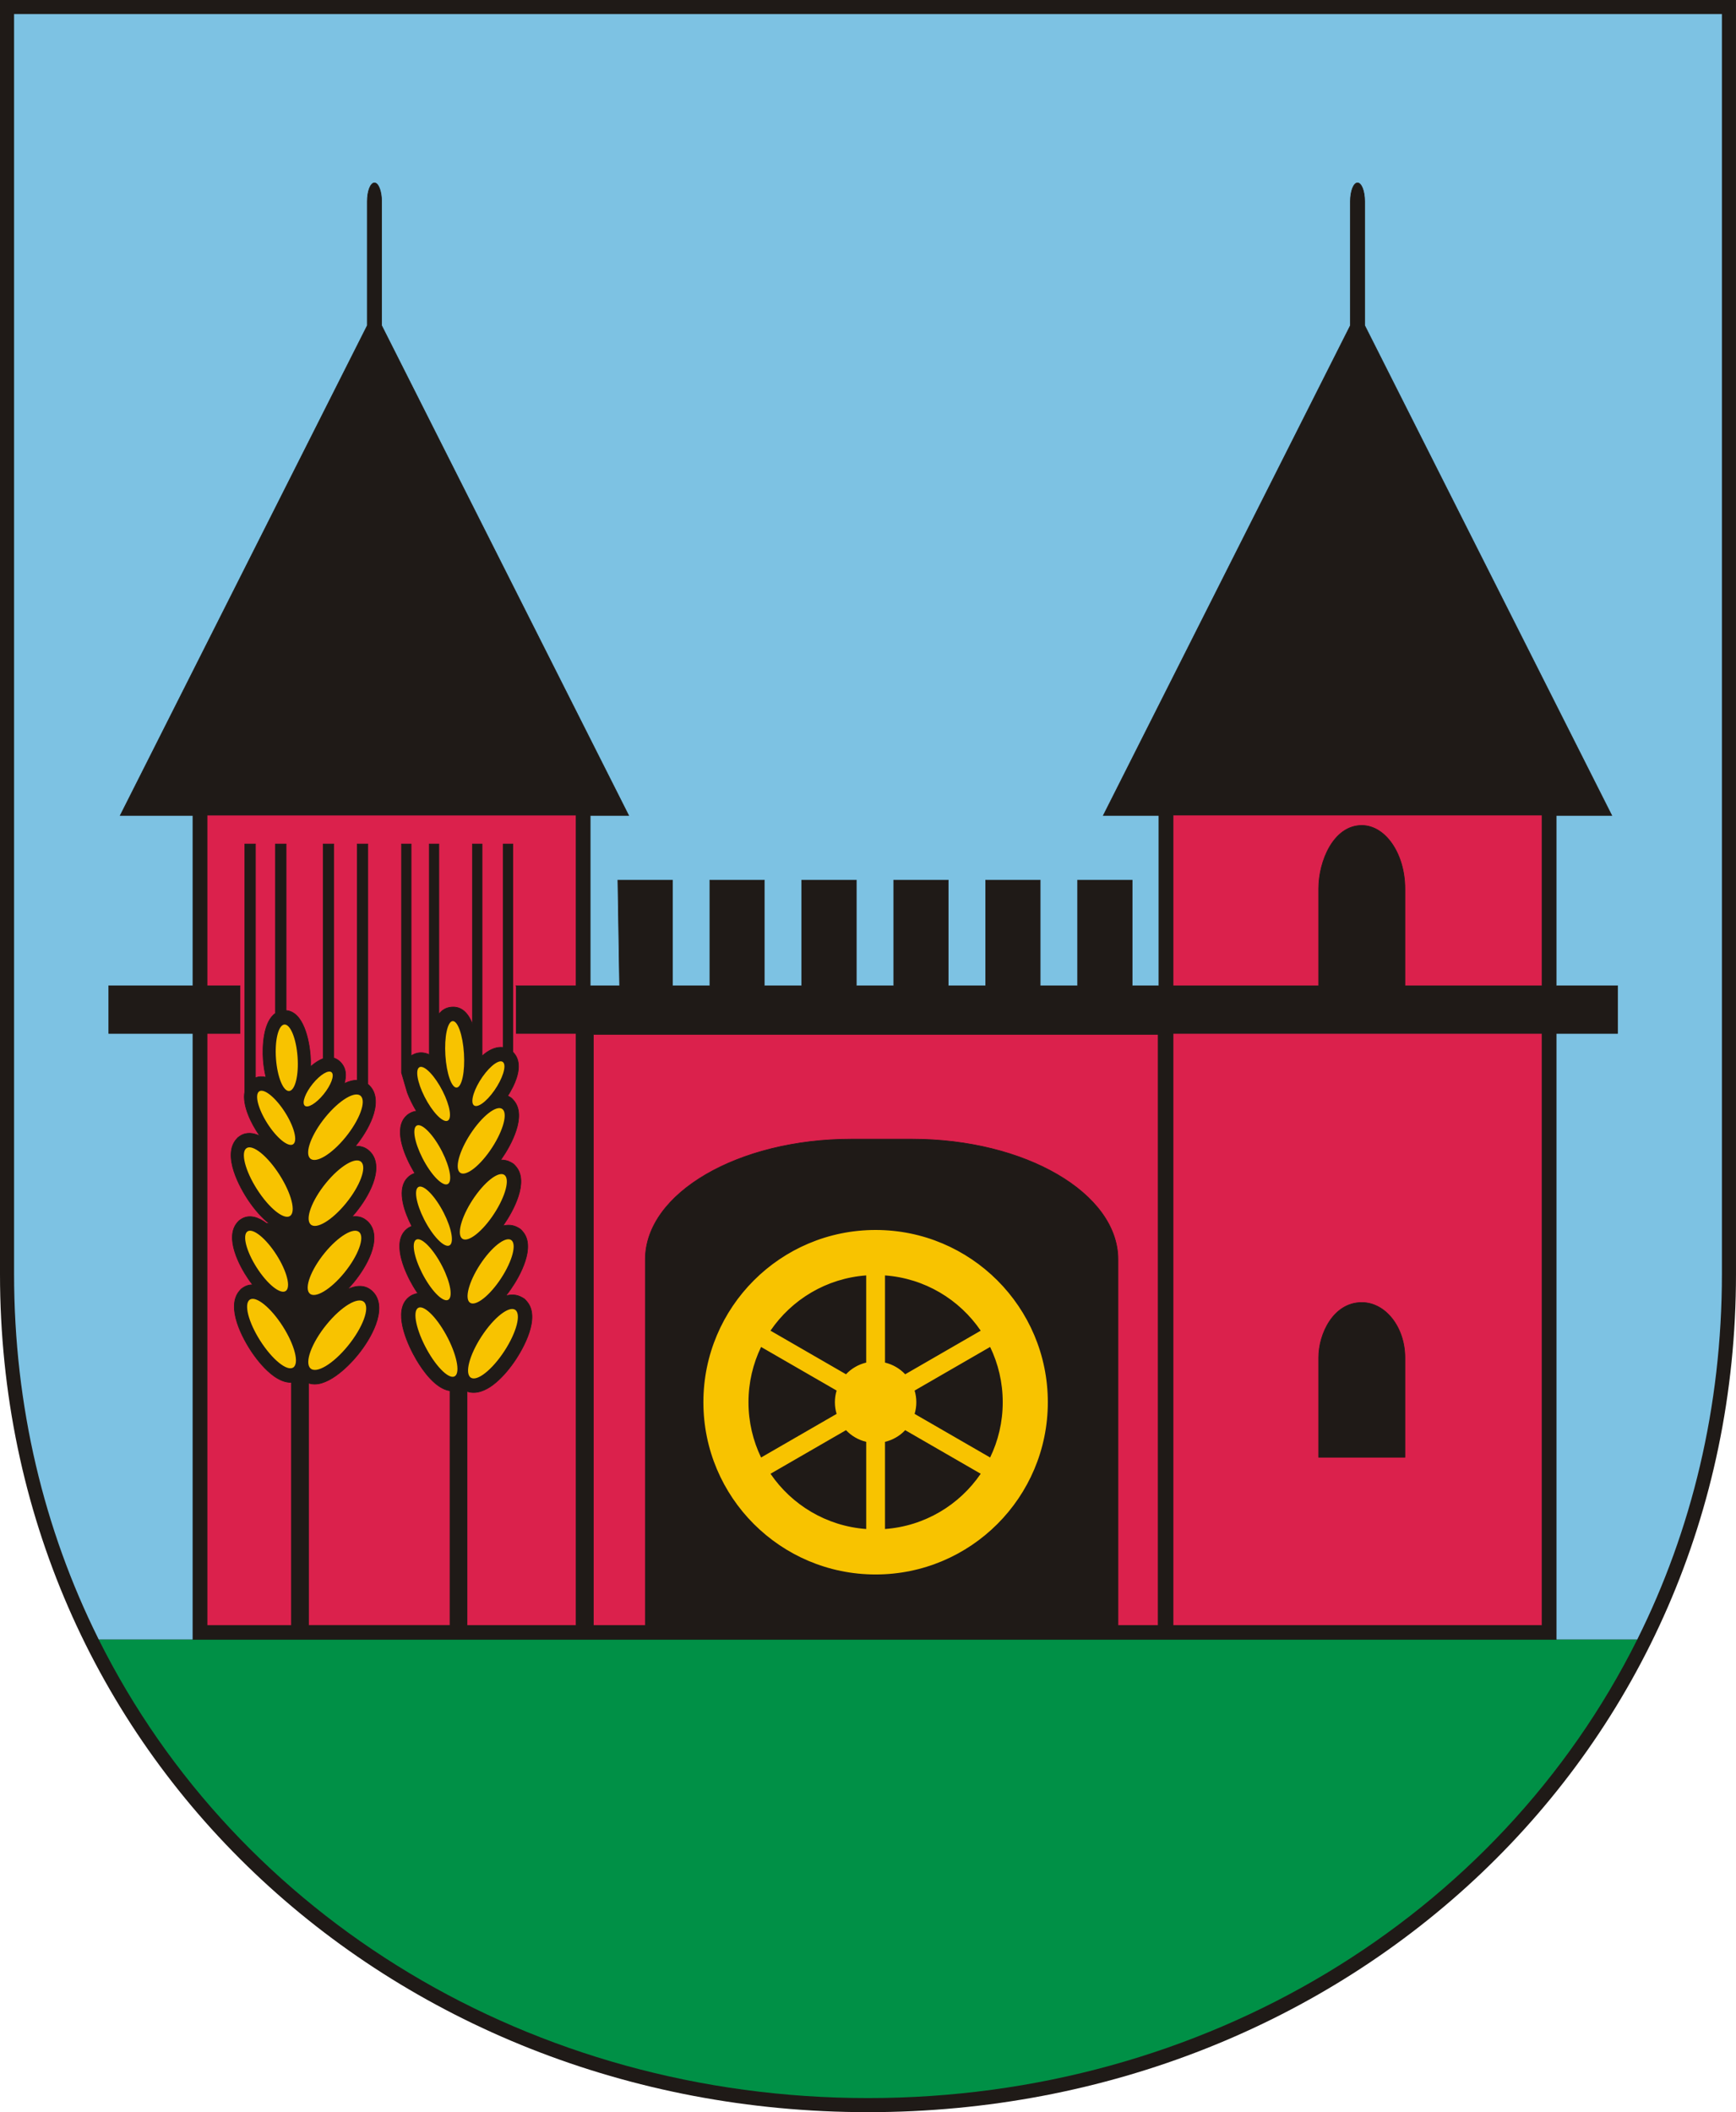
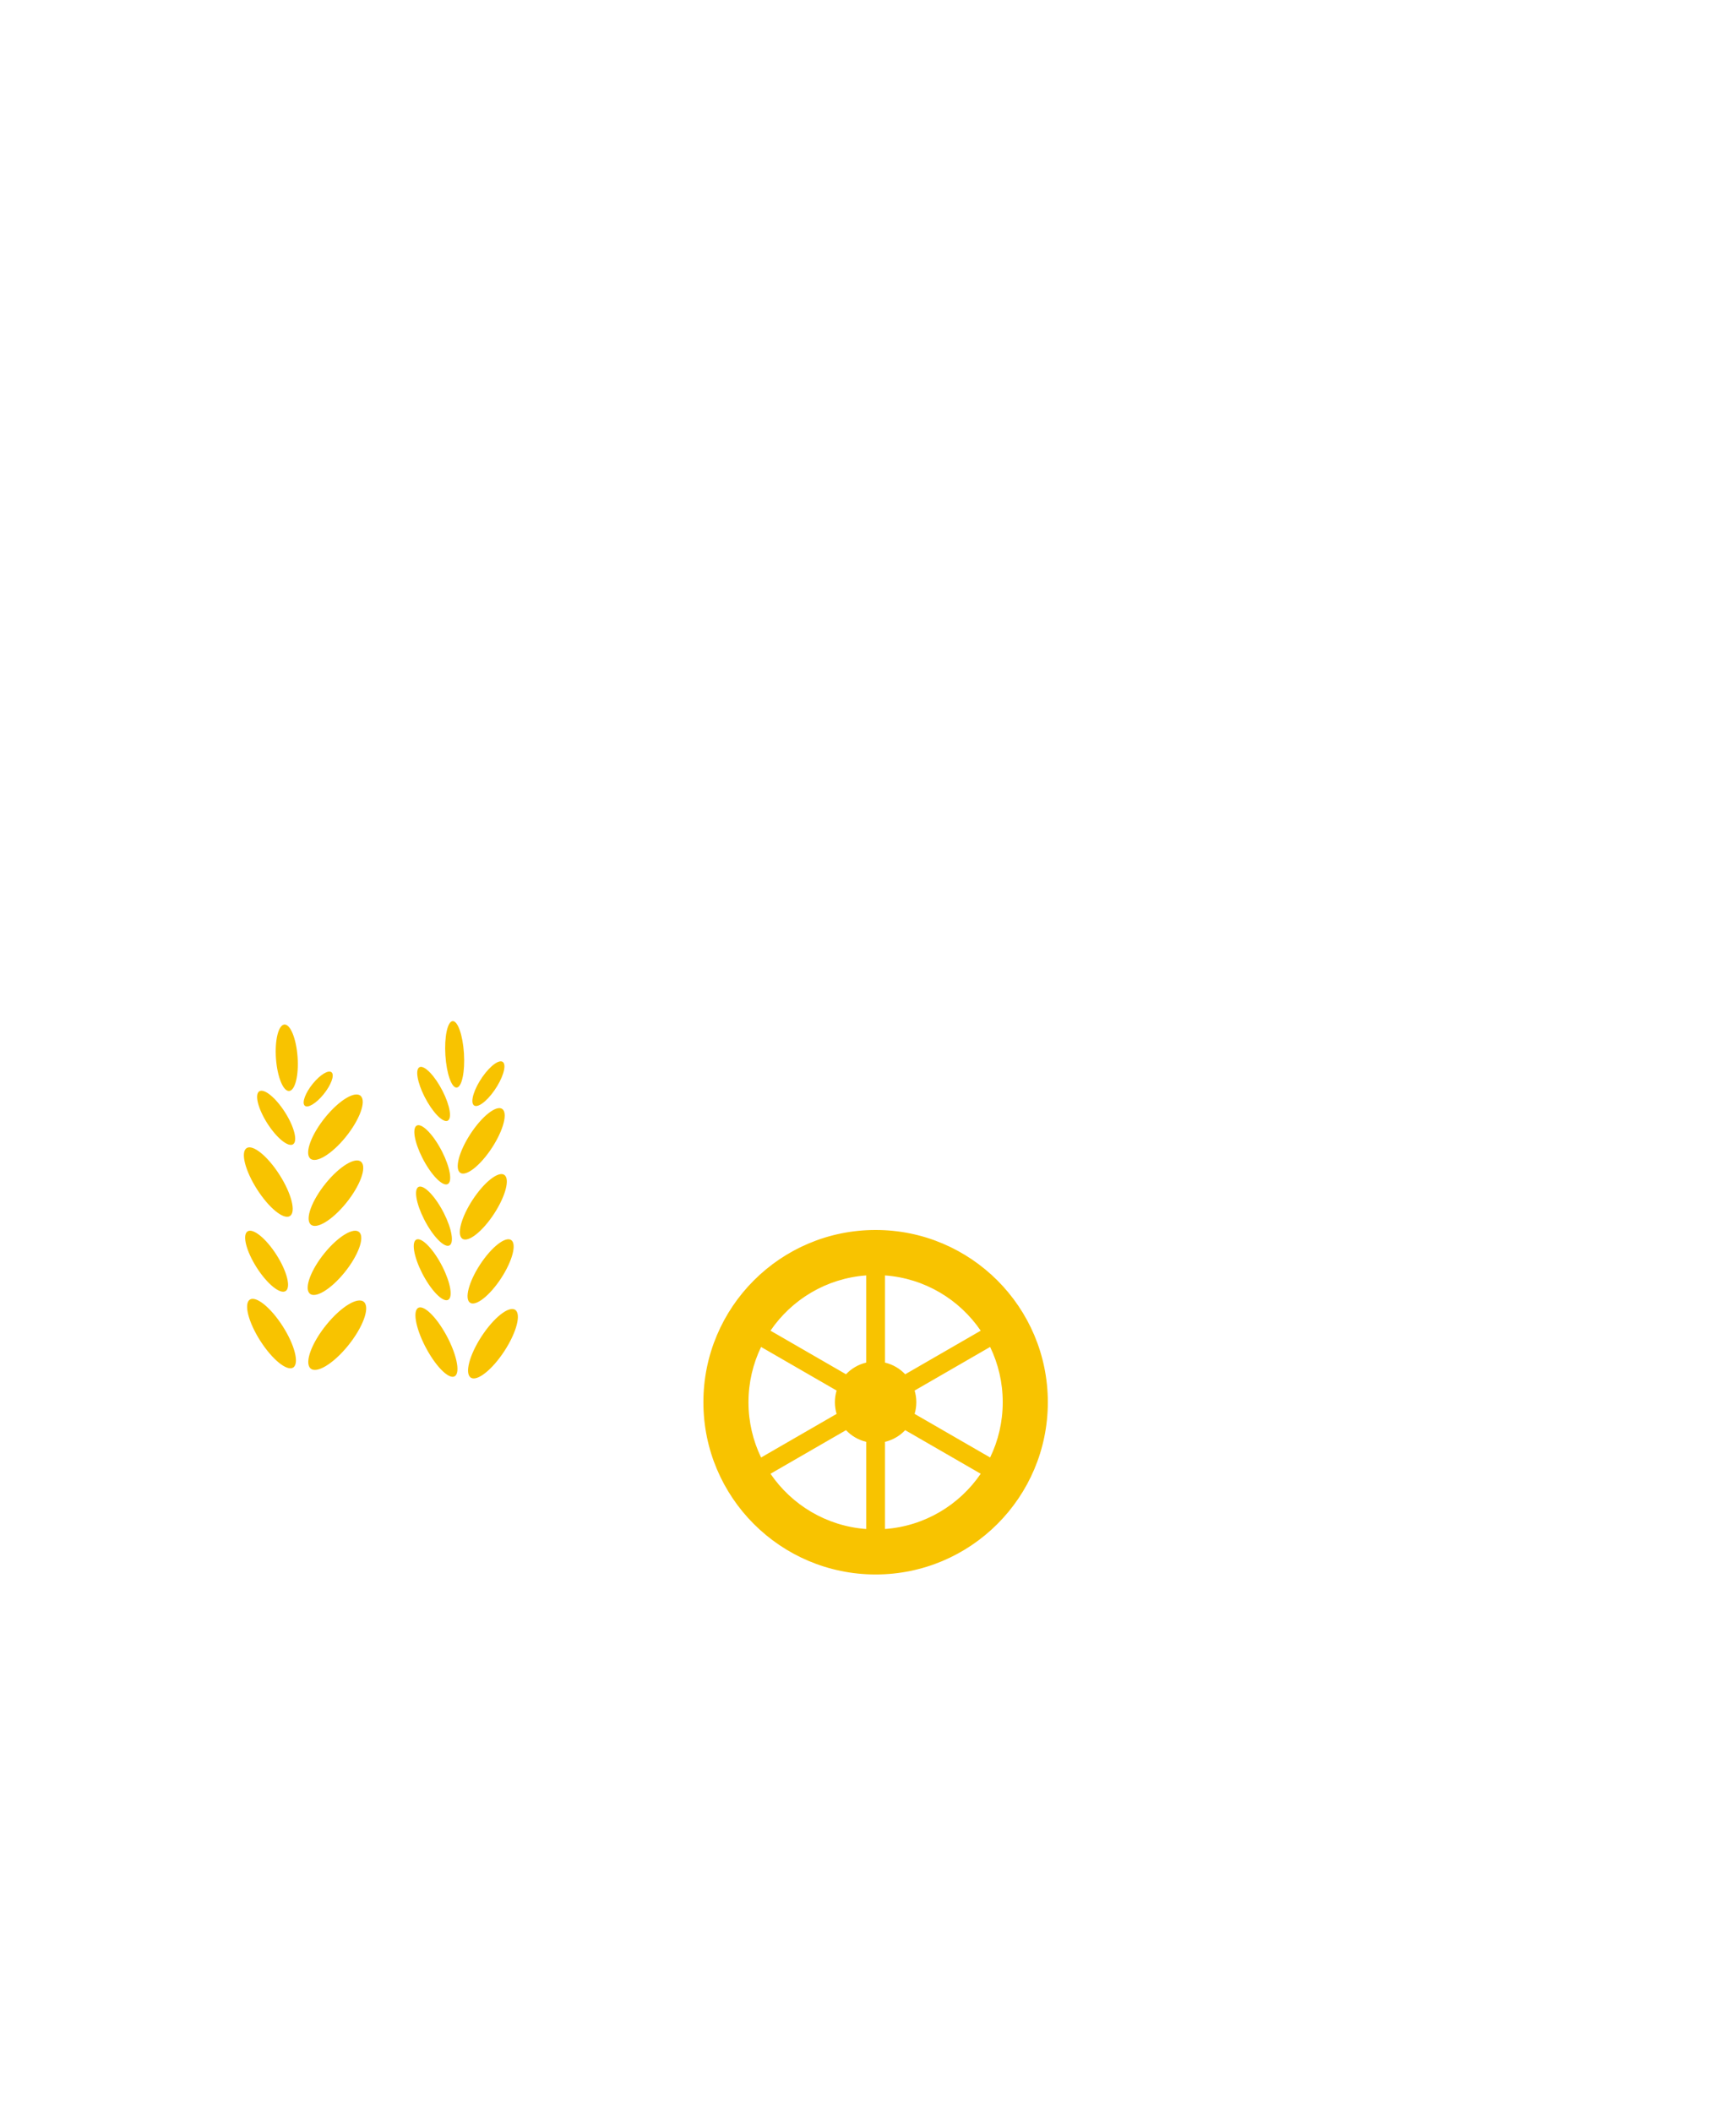
<svg xmlns="http://www.w3.org/2000/svg" xml:space="preserve" width="209mm" height="254.247mm" style="shape-rendering:geometricPrecision; text-rendering:geometricPrecision; image-rendering:optimizeQuality; fill-rule:evenodd; clip-rule:evenodd" viewBox="0 0 209 254.248">
  <defs>
    <style type="text/css">
   
    .str0 {stroke:#1F1A17;stroke-width:0.076}
    .fil3 {fill:none}
    .fil0 {fill:#1F1A17}
    .fil5 {fill:#DB214C}
    .fil4 {fill:#F8C300}
    .fil1 {fill:#009046}
    .fil2 {fill:#7DC2E3}
   
  </style>
  </defs>
  <g id="Warstwa_x0020_1">
    <g id="_176524936">
-       <path id="_417940752" class="fil0" d="M2.29677e-015 -4.26048e-015l209 0c0,31.675 0,121.675 0,153.35 0,57.699 -46.801,100.898 -104.5,100.898 -57.699,0 -104.5,-43.199 -104.5,-100.898 0,-31.675 0,-121.675 0,-153.35z" />
-       <path id="_423168528" class="fil1" d="M11.883 197.348c16.712,33.495 52.16,55.205 92.617,55.205 40.458,0 75.905,-21.71 92.616,-55.205l-185.233 0z" />
-       <path id="_417833576" class="fil2" d="M1.694 1.694c0,50.552 0,101.104 0,151.656 0,15.996 3.637,30.795 10.103,43.822 0.029,0.058 0.057,0.118 0.086,0.177l11.348 0 0 -72.948 -10.132 0 0 -5.74 10.132 0 0 -20.501 -8.755 0 15.302 -30.341 14.443 -28.637 0 -14.951c0,-1.218 0.387,-2.215 0.859,-2.215l0 0c0.473,0 0.859,0.997 0.859,2.215l0 14.951 14.443 28.637 15.302 30.341 -4.628 0 0 20.501 3.538 0 -0.205 -12.71 6.56 0 0 12.71 4.51 0 0 -12.71 6.56 0 0 12.71 4.51 0 0 -12.71 6.56 0 0 12.71 4.51 0 0 -12.71 6.56 0 0 12.71 4.51 0 0 -12.71 6.56 0 0 12.71 4.51 0 0 -12.71 6.56 0 0 12.71 3.224 0 0 -20.501 -6.691 0 15.302 -30.341 14.443 -28.637 0 -14.951c0,-1.218 0.387,-2.215 0.859,-2.215l0 0c0.473,0 0.859,0.997 0.859,2.215l0 14.951 14.443 28.637 15.302 30.341 -6.691 0 0 20.501 7.385 0 0 5.74 -7.385 0 0 72.948 9.766 0 0.017 -0.034c6.51,-13.06 10.173,-27.91 10.173,-43.964 0,-50.552 0,-101.104 0,-151.656l-205.612 0z" />
-       <path id="_184847000" class="fil3 str0" d="M164.297 39.181l14.443 28.637 15.302 30.341 -6.691 0 0 20.501 7.385 0 0 5.74 -7.385 0 0 72.949c-54.707,0 -109.413,0 -164.12,0l0 -72.949 -10.132 0 0 -5.74 10.132 0 0 -20.501 -8.755 0 15.302 -30.341 14.443 -28.637 0 -14.951c0,-1.218 0.387,-2.215 0.859,-2.215l0 0c0.473,0 0.859,0.997 0.859,2.215l0 14.951 14.443 28.637 15.302 30.341 -4.628 0 0 20.501 3.538 0 -0.205 -12.71 6.56 0 0 12.71 4.51 0 0 -12.71 6.56 0 0 12.71 4.51 0 0 -12.71 6.56 0 0 12.71 4.51 0 0 -12.71 6.56 0 0 12.71 4.51 0 0 -12.71 6.56 0 0 12.71 4.51 0 0 -12.71 6.56 0 0 12.71 3.224 0 0 -20.501 -6.691 0 15.302 -30.341 14.443 -28.637 0 -14.951c0,-1.218 0.387,-2.215 0.859,-2.215l0 0c0.473,0 0.859,0.997 0.859,2.215l0 14.951z" />
      <path id="_340377544" class="fil4" d="M62.135 157.767c0.615,0.702 -0.135,3.054 -1.673,5.253 -1.539,2.198 -3.284,3.412 -3.898,2.709 -0.615,-0.702 0.136,-3.054 1.673,-5.253 1.539,-2.198 3.284,-3.412 3.898,-2.709zm-0.493 -8.41c0.569,0.65 -0.125,2.826 -1.548,4.86 -1.424,2.034 -3.038,3.157 -3.606,2.507 -0.569,-0.65 0.125,-2.826 1.548,-4.86 1.424,-2.034 3.039,-3.156 3.607,-2.506zm-0.826 -7.842c0.58,0.662 -0.128,2.88 -1.578,4.953 -1.451,2.073 -3.096,3.217 -3.675,2.554 -0.579,-0.662 0.128,-2.88 1.578,-4.953 1.451,-2.073 3.097,-3.217 3.675,-2.554zm-0.256 -7.94c0.58,0.662 -0.128,2.88 -1.578,4.953 -1.451,2.073 -3.096,3.217 -3.675,2.554 -0.579,-0.662 0.128,-2.88 1.578,-4.953 1.451,-2.073 3.096,-3.217 3.675,-2.554zm-10.365 23.996c-0.518,0.702 0.114,3.055 1.411,5.253 1.297,2.198 2.769,3.411 3.287,2.709 0.517,-0.702 -0.114,-3.055 -1.411,-5.253 -1.297,-2.198 -2.769,-3.411 -3.287,-2.709zm-0.225 -8.225c-0.455,0.617 0.1,2.684 1.239,4.615 1.14,1.931 2.433,2.997 2.887,2.38 0.455,-0.617 -0.1,-2.684 -1.24,-4.615 -1.14,-1.932 -2.433,-2.997 -2.887,-2.38zm0.273 -6.346c-0.442,0.599 0.097,2.607 1.205,4.483 1.107,1.876 2.363,2.911 2.804,2.312 0.442,-0.599 -0.097,-2.607 -1.204,-4.483 -1.107,-1.876 -2.363,-2.911 -2.805,-2.312zm0.128 -14.422c-0.403,0.547 0.089,2.382 1.101,4.097 1.012,1.714 2.159,2.66 2.563,2.112 0.404,-0.548 -0.089,-2.382 -1.101,-4.097 -1.011,-1.714 -2.159,-2.66 -2.563,-2.112zm10.221 -0.691c0.395,0.451 -0.087,1.964 -1.077,3.379 -0.99,1.414 -2.112,2.195 -2.508,1.742 -0.395,-0.453 0.087,-1.964 1.077,-3.38 0.99,-1.414 2.112,-2.194 2.508,-1.742zm-6.105 -4.97c0.617,-0.064 1.23,1.676 1.369,3.884 0.138,2.208 -0.249,4.05 -0.866,4.114 -0.617,0.063 -1.229,-1.676 -1.369,-3.885 -0.138,-2.208 0.249,-4.051 0.866,-4.114zm-4.45 12.695c-0.442,0.6 0.098,2.607 1.204,4.483 1.107,1.876 2.363,2.911 2.805,2.312 0.442,-0.6 -0.097,-2.607 -1.204,-4.483 -1.107,-1.876 -2.363,-2.911 -2.805,-2.312zm-15.804 -12.284c0.718,-0.064 1.43,1.676 1.591,3.884 0.161,2.208 -0.289,4.05 -1.006,4.114 -0.717,0.063 -1.429,-1.676 -1.592,-3.885 -0.161,-2.208 0.29,-4.051 1.006,-4.114zm5.7 5.763c0.359,0.352 -0.079,1.532 -0.977,2.636 -0.897,1.103 -1.915,1.712 -2.274,1.359 -0.358,-0.353 0.08,-1.533 0.977,-2.637 0.898,-1.103 1.915,-1.712 2.274,-1.359zm-8.814 2.361c-0.469,0.547 0.104,2.382 1.279,4.097 1.176,1.714 2.509,2.66 2.978,2.112 0.469,-0.548 -0.103,-2.382 -1.279,-4.097 -1.176,-1.714 -2.509,-2.66 -2.979,-2.112zm-1.55 6.858c-0.601,0.702 0.133,3.055 1.641,5.253 1.508,2.198 3.218,3.411 3.82,2.709 0.601,-0.702 -0.133,-3.055 -1.64,-5.253 -1.507,-2.198 -3.218,-3.411 -3.82,-2.709zm0.129 10.011c-0.528,0.617 0.117,2.684 1.441,4.615 1.324,1.931 2.827,2.997 3.356,2.38 0.529,-0.617 -0.116,-2.684 -1.44,-4.615 -1.325,-1.932 -2.828,-2.997 -3.357,-2.38zm0.262 8.225c-0.602,0.702 0.133,3.055 1.641,5.253 1.507,2.198 3.218,3.411 3.819,2.709 0.602,-0.702 -0.133,-3.055 -1.64,-5.253 -1.508,-2.198 -3.218,-3.411 -3.82,-2.709zm13.478 -24.612c0.673,0.662 -0.148,2.88 -1.834,4.953 -1.687,2.073 -3.599,3.217 -4.272,2.554 -0.673,-0.662 0.15,-2.88 1.835,-4.953 1.687,-2.073 3.599,-3.217 4.272,-2.554zm0.059 7.94c0.674,0.662 -0.148,2.88 -1.834,4.953 -1.686,2.073 -3.599,3.217 -4.272,2.554 -0.673,-0.662 0.149,-2.88 1.834,-4.953 1.687,-2.073 3.599,-3.217 4.272,-2.554zm-0.232 8.457c0.661,0.65 -0.145,2.826 -1.8,4.86 -1.654,2.034 -3.532,3.157 -4.192,2.507 -0.661,-0.65 0.146,-2.826 1.799,-4.86 1.655,-2.034 3.532,-3.156 4.193,-2.506zm0.572 8.41c0.716,0.702 -0.156,3.054 -1.944,5.253 -1.788,2.198 -3.817,3.412 -4.53,2.709 -0.714,-0.702 0.157,-3.054 1.945,-5.253 1.789,-2.198 3.817,-3.412 4.529,-2.709zm61.579 -8.684c11.448,0 20.734,9.285 20.734,20.734 0,11.448 -9.285,20.734 -20.734,20.734 -11.448,0 -20.734,-9.285 -20.734,-20.734 0,-11.448 9.285,-20.734 20.734,-20.734zm13.787 14.08l-9.091 5.249c0.133,0.445 0.205,0.917 0.205,1.405 0,0.489 -0.072,0.96 -0.205,1.405l9.091 5.249c0.973,-2.011 1.518,-4.269 1.518,-6.654 0,-2.385 -0.546,-4.642 -1.518,-6.654zm-17.351 10.017l-9.09 5.248c2.556,3.748 6.732,6.302 11.523,6.652l0 -10.494c-0.947,-0.224 -1.787,-0.722 -2.433,-1.405zm-10.223 3.291l9.091 -5.249c-0.133,-0.445 -0.205,-0.916 -0.205,-1.405 0,-0.488 0.072,-0.96 0.205,-1.405l-9.091 -5.249c-0.972,2.012 -1.518,4.269 -1.518,6.654 0,2.385 0.546,4.642 1.518,6.654zm17.351 -10.018l9.09 -5.248c-2.555,-3.749 -6.732,-6.302 -11.523,-6.652l0 10.494c0.947,0.224 1.788,0.722 2.433,1.406zm9.089 11.975l-9.09 -5.248c-0.646,0.684 -1.486,1.182 -2.433,1.405l0 10.494c4.791,-0.35 8.967,-2.904 11.523,-6.652zm-25.308 -17.224l9.09 5.248c0.646,-0.684 1.486,-1.182 2.433,-1.406l0 -10.494c-4.792,0.35 -8.968,2.903 -11.523,6.652z" />
-       <path id="_417852776" class="fil5 str0" d="M141.22 98.122l44.437 0 0 20.538 -16.517 0 0 -11.693c0,-4.184 -2.336,-7.606 -5.191,-7.606 -3.397,0 -5.191,4.29 -5.191,7.606l0 11.693 -17.537 0 0 -20.538zm44.437 26.278l0 71.255 -44.437 0 0 -71.255 44.437 0zm-16.517 51.013l0 -11.997c0,-3.647 -2.336,-6.63 -5.191,-6.63 -3.397,0 -5.191,3.74 -5.191,6.63l0 11.997 10.382 0zm-97.703 -50.901l67.999 0 0 71.143 -4.842 0 0 -44.055c0,-7.962 -11.166,-14.478 -24.813,-14.478l-7.276 0c-13.647,0 -24.813,6.515 -24.813,14.478l0 44.055 -6.254 0 0 -71.143zm-9.276 -5.852l0 5.74 7.202 0 0 71.255 -13.134 0 0 -28.169c1.079,0.393 2.227,-0.117 3.111,-0.782 0.963,-0.724 1.823,-1.73 2.511,-2.713 1.179,-1.685 3.24,-5.422 1.56,-7.34 -0.256,-0.293 -0.257,-0.295 -0.598,-0.486 -0.631,-0.353 -1.299,-0.358 -1.934,-0.173 0.214,-0.265 0.416,-0.536 0.604,-0.805 1.132,-1.617 3.042,-5.113 1.435,-6.947 -0.246,-0.281 -0.258,-0.292 -0.586,-0.476 -0.587,-0.328 -1.205,-0.35 -1.797,-0.196 0.031,-0.043 0.061,-0.086 0.092,-0.129 1.143,-1.633 3.089,-5.186 1.465,-7.04 -0.248,-0.284 -0.258,-0.293 -0.589,-0.478 -0.401,-0.224 -0.816,-0.306 -1.228,-0.287 0.032,-0.045 0.064,-0.09 0.095,-0.135 1.143,-1.633 3.089,-5.186 1.465,-7.04 -0.248,-0.284 -0.258,-0.293 -0.589,-0.478 -0.042,-0.023 -0.083,-0.045 -0.125,-0.065 0.08,-0.123 0.16,-0.253 0.241,-0.389l0.382 -0.704c0.659,-1.339 1.07,-2.971 0.124,-4.051 -0.048,-0.054 -0.088,-0.098 -0.124,-0.136l0 -25.04 -1.156 0 0 24.488c-0.757,-0.102 -1.52,0.224 -2.143,0.693 -0.141,0.106 -0.279,0.221 -0.413,0.341l0 -25.522 -1.156 0 0 21.659c-0.471,-1.205 -1.255,-2.158 -2.561,-2.023 -0.648,0.066 -1.128,0.386 -1.481,0.853l0 -20.49 -1.156 0 0 25.355c-0.584,-0.27 -1.216,-0.334 -1.869,-0.034 -0.111,0.051 -0.217,0.113 -0.316,0.182l0 -25.504 -1.156 0 0 27.525 0.704 2.406c0.291,0.769 0.66,1.48 0.971,2.009 0.042,0.07 0.085,0.143 0.131,0.217 -0.216,0.025 -0.435,0.086 -0.656,0.188 -0.325,0.15 -0.602,0.379 -0.814,0.667 -1.238,1.68 0.198,4.805 1.109,6.349 0.051,0.087 0.106,0.178 0.165,0.272 -0.085,0.027 -0.17,0.061 -0.255,0.1 -0.325,0.149 -0.602,0.379 -0.814,0.667 -1.064,1.443 -0.154,3.953 0.702,5.611 -0.052,0.02 -0.105,0.042 -0.157,0.066 -0.326,0.151 -0.605,0.382 -0.818,0.67 -1.259,1.707 0.219,4.913 1.144,6.482 0.155,0.262 0.341,0.559 0.555,0.866 -0.209,0.029 -0.421,0.09 -0.633,0.188 -0.336,0.155 -0.622,0.392 -0.841,0.689 -1.354,1.838 0.324,5.438 1.316,7.12 0.758,1.285 2.296,3.485 4.031,3.727l0 28.241 -17.035 0 0 -29.169c2.033,0.737 4.728,-1.924 5.898,-3.362 0.864,-1.062 1.698,-2.353 2.189,-3.678 0.479,-1.292 0.692,-2.929 -0.366,-3.968 -0.871,-0.858 -1.968,-0.773 -3.043,-0.266 0.306,-0.317 0.576,-0.625 0.793,-0.891 0.808,-0.994 1.588,-2.2 2.047,-3.44 0.462,-1.248 0.65,-2.813 -0.369,-3.813 -0.569,-0.56 -1.233,-0.708 -1.921,-0.597 0.164,-0.181 0.311,-0.355 0.441,-0.514 0.821,-1.01 1.614,-2.236 2.08,-3.496 0.466,-1.258 0.66,-2.84 -0.368,-3.85 -0.52,-0.513 -1.121,-0.682 -1.748,-0.625 0.813,-1.004 1.594,-2.218 2.057,-3.466 0.466,-1.258 0.66,-2.84 -0.368,-3.85 -0.059,-0.058 -0.12,-0.112 -0.181,-0.161l0 -28.913 -1.277 0 0 28.44c-0.506,-0.013 -1.035,0.139 -1.557,0.392 0.274,-0.929 0.241,-1.884 -0.49,-2.601 -0.246,-0.242 -0.507,-0.393 -0.776,-0.474l0 -25.757 -1.277 0 0 25.836c-0.537,0.195 -1.061,0.559 -1.517,0.967 0.013,-0.486 -0.002,-0.941 -0.028,-1.321 -0.135,-1.831 -0.82,-5.289 -2.918,-5.44l0 -20.041 -1.277 0 0 20.378c-1.466,1.005 -1.592,3.977 -1.474,5.604 0.043,0.586 0.142,1.338 0.327,2.096 -0.419,-0.107 -0.85,-0.105 -1.267,0.067l0 -28.144 -1.277 0 0 29.788c-0.349,1.721 0.868,3.982 1.692,5.185 0.04,0.058 0.08,0.117 0.122,0.175 -0.773,-0.378 -1.633,-0.503 -2.41,0.019 -0.243,0.163 -0.236,0.157 -0.432,0.386 -1.673,1.953 0.383,5.759 1.533,7.435 0.687,1.003 1.542,2.018 2.487,2.731l-0.414 -0.079c-0.892,-0.674 -2.047,-1.13 -3.059,-0.449 -0.227,0.153 -0.234,0.159 -0.418,0.373 -1.556,1.816 0.255,5.227 1.332,6.797 0.16,0.232 0.329,0.465 0.507,0.693 -0.388,-0.002 -0.776,0.1 -1.145,0.348 -0.243,0.163 -0.236,0.157 -0.432,0.386 -1.673,1.953 0.382,5.759 1.532,7.436 0.687,1.003 1.542,2.018 2.487,2.731 0.654,0.494 1.45,0.892 2.234,0.849l0 29.255 -10.167 0 0 -71.255 3.968 0 0 -5.74 -3.968 0 0 -20.538 44.437 0 0 20.538 -7.202 0z" />
    </g>
  </g>
</svg>